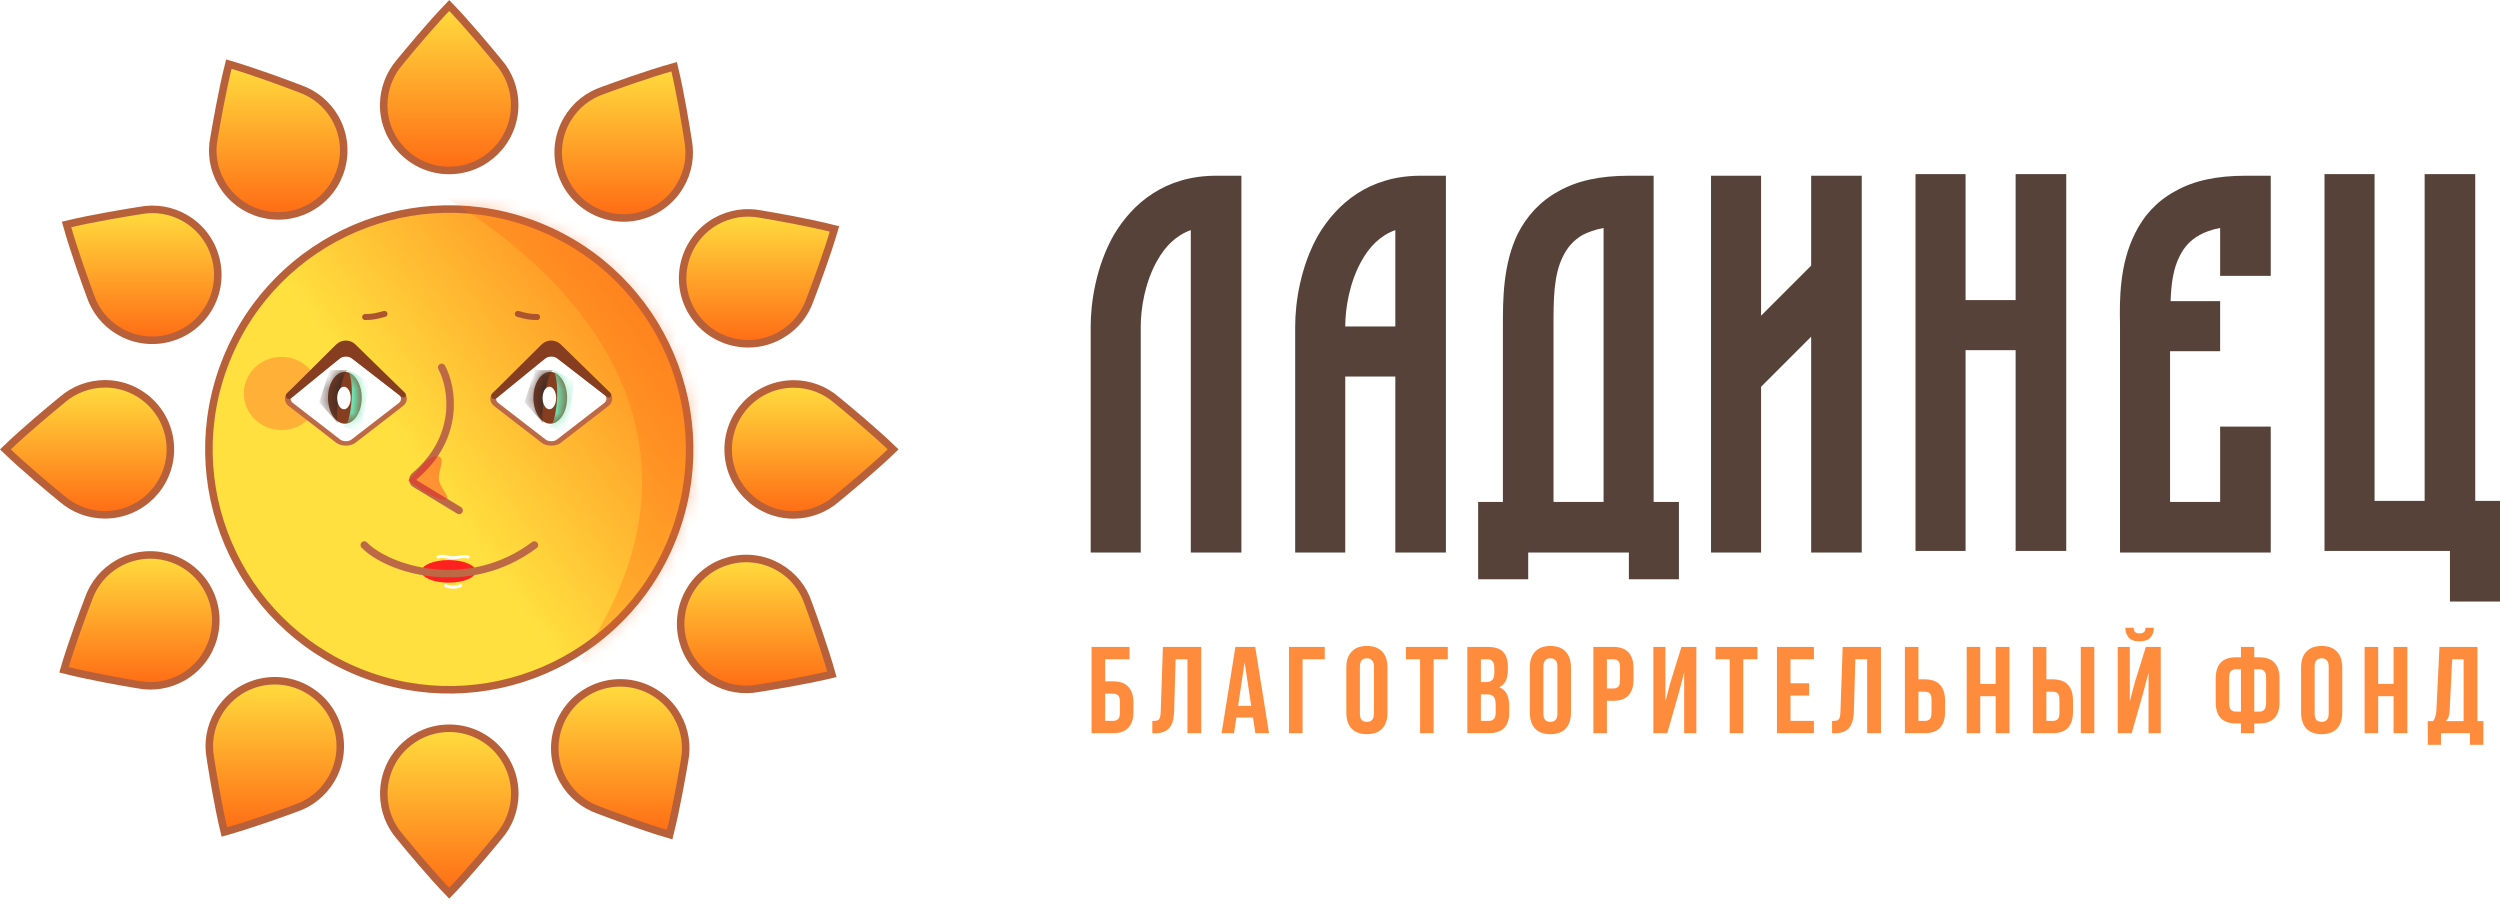
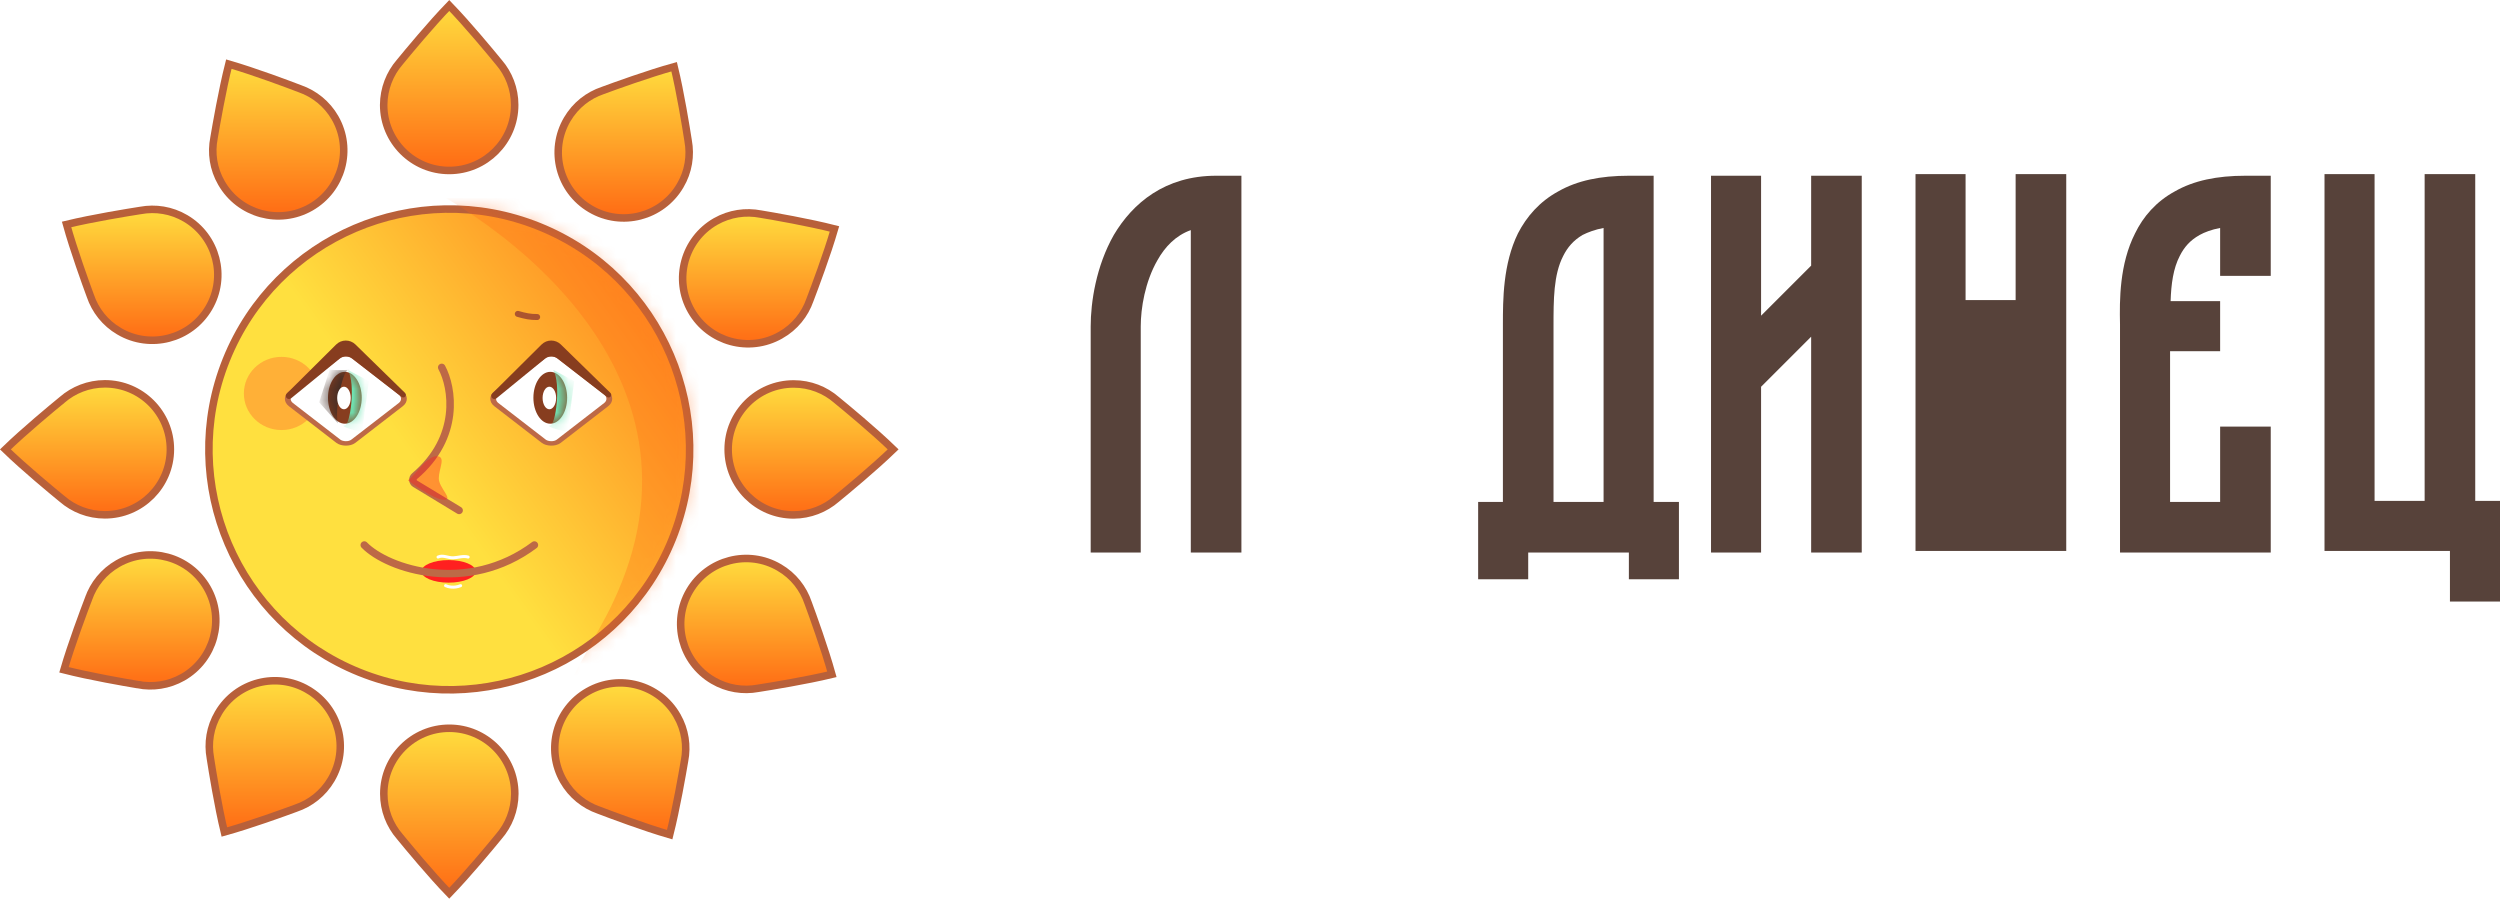
<svg xmlns="http://www.w3.org/2000/svg" width="209" height="76" viewBox="0 0 209 76" fill="none">
  <path d="M45.055 18.931C55.35 23.071 60.34 34.773 56.2 45.067C52.06 55.362 40.358 60.352 30.063 56.212C19.769 52.072 14.779 40.37 18.919 30.075C23.059 19.78 34.761 14.791 45.055 18.931Z" fill="url(#paint0_linear_2034_76)" stroke="#B8603A" stroke-width="0.629" />
  <mask id="mask0_2034_76" style="mask-type:alpha" maskUnits="userSpaceOnUse" x="17" y="17" width="41" height="41">
    <path d="M45.055 18.931C55.35 23.071 60.34 34.773 56.2 45.067C52.06 55.362 40.358 60.352 30.063 56.212C19.769 52.072 14.779 40.37 18.919 30.075C23.059 19.78 34.761 14.791 45.055 18.931Z" fill="url(#paint1_linear_2034_76)" stroke="#B8603A" stroke-width="0.629" />
  </mask>
  <g mask="url(#mask0_2034_76)">
    <g filter="url(#filter0_f_2034_76)">
      <path d="M50.212 52.36C61.488 32.325 42.577 18.256 31.713 13.726L41.151 10.328L58.014 6.301L64.81 38.265C55.246 51.311 38.936 72.394 50.212 52.36Z" fill="#FF6914" fill-opacity="0.3" />
    </g>
  </g>
  <path d="M33.42 5.196L33.42 5.196L33.426 5.189C34.095 4.372 36.015 2.053 37.557 0.458C39.102 2.053 41.018 4.372 41.687 5.189L41.687 5.189L41.693 5.196C42.526 6.158 43.027 7.409 43.027 8.775C43.027 11.798 40.574 14.251 37.552 14.251C34.529 14.251 32.077 11.799 32.076 8.776C32.086 7.409 32.587 6.158 33.42 5.196Z" fill="url(#paint2_linear_2034_76)" stroke="#B8603A" stroke-width="0.629" />
  <path d="M5.181 33.438L5.182 33.438L5.189 33.431C6.146 32.599 7.397 32.093 8.768 32.088C11.791 32.088 14.243 34.541 14.243 37.563C14.243 40.586 11.79 43.039 8.768 43.039C7.401 43.039 6.15 42.537 5.188 41.704L5.188 41.704L5.181 41.699C4.364 41.03 2.045 39.114 0.45 37.569C2.045 36.027 4.364 34.106 5.181 33.438Z" fill="url(#paint3_linear_2034_76)" stroke="#B8603A" stroke-width="0.629" />
  <path d="M41.693 69.937L41.693 69.937L41.687 69.944C41.018 70.762 39.098 73.08 37.556 74.676C36.011 73.081 34.095 70.762 33.426 69.944L33.426 69.944L33.42 69.938C32.587 68.976 32.086 67.725 32.086 66.358C32.086 63.335 34.538 60.883 37.561 60.883C40.584 60.883 43.036 63.335 43.037 66.358C43.032 67.729 42.526 68.98 41.693 69.937Z" fill="url(#paint4_linear_2034_76)" stroke="#B8603A" stroke-width="0.629" />
  <path d="M69.936 41.699L69.936 41.699L69.93 41.704C68.968 42.537 67.717 43.039 66.349 43.048C63.327 43.048 60.875 40.596 60.875 37.573C60.875 34.55 63.328 32.098 66.35 32.098C67.717 32.098 68.968 32.599 69.93 33.432L69.93 33.432L69.936 33.438C70.754 34.107 73.073 36.023 74.668 37.568C73.073 39.11 70.754 41.03 69.936 41.699Z" fill="url(#paint5_linear_2034_76)" stroke="#B8603A" stroke-width="0.629" />
  <path d="M17.892 11.528L17.892 11.528L17.893 11.519C18.07 10.478 18.585 7.514 19.13 5.361C21.262 5.978 24.081 7.039 25.066 7.415L25.066 7.415L25.074 7.418C26.271 7.837 27.333 8.674 28.014 9.861C29.514 12.483 28.603 15.828 25.98 17.328C23.358 18.828 20.013 17.917 18.513 15.295L18.512 15.293C17.827 14.107 17.643 12.774 17.892 11.528Z" fill="url(#paint6_linear_2034_76)" stroke="#B8603A" stroke-width="0.629" />
  <path d="M7.401 50.059L7.402 50.059L7.405 50.05C7.823 48.854 8.66 47.797 9.852 47.115L9.852 47.115C12.475 45.615 15.82 46.526 17.32 49.149C18.819 51.771 17.909 55.116 15.286 56.616C14.094 57.292 12.76 57.476 11.513 57.233L11.513 57.232L11.504 57.231C10.464 57.059 7.5 56.544 5.347 55.995C5.964 53.863 7.025 51.044 7.401 50.059Z" fill="url(#paint7_linear_2034_76)" stroke="#B8603A" stroke-width="0.629" />
  <path d="M57.225 63.612L57.225 63.612L57.223 63.62C57.047 64.661 56.532 67.624 55.986 69.778C53.855 69.161 51.036 68.1 50.051 67.724L50.051 67.724L50.042 67.721C48.846 67.302 47.784 66.465 47.103 65.278C45.603 62.655 46.509 59.31 49.136 57.811L49.136 57.811C51.759 56.311 55.104 57.222 56.604 59.844L56.604 59.845C57.284 61.026 57.469 62.365 57.225 63.612Z" fill="url(#paint8_linear_2034_76)" stroke="#B8603A" stroke-width="0.629" />
  <path d="M67.709 25.074L67.709 25.074L67.706 25.082C67.287 26.283 66.451 27.34 65.259 28.017L65.258 28.017C62.636 29.517 59.291 28.606 57.791 25.983C56.291 23.361 57.202 20.016 59.824 18.516C61.017 17.84 62.35 17.656 63.598 17.9L63.598 17.9L63.607 17.901C64.647 18.073 67.61 18.588 69.763 19.138C69.146 21.269 68.085 24.089 67.709 25.074Z" fill="url(#paint9_linear_2034_76)" stroke="#B8603A" stroke-width="0.629" />
  <path d="M7.552 24.729L7.552 24.729L7.549 24.721C7.183 23.732 6.157 20.903 5.565 18.763C7.723 18.241 10.695 17.758 11.735 17.595L11.735 17.595L11.744 17.594C12.991 17.363 14.325 17.561 15.507 18.256C18.112 19.788 18.985 23.143 17.454 25.746C15.921 28.351 12.567 29.224 9.963 27.693L9.962 27.692C8.781 27.003 7.962 25.936 7.552 24.729Z" fill="url(#paint10_linear_2034_76)" stroke="#B8603A" stroke-width="0.629" />
  <path d="M17.588 63.385L17.588 63.385L17.587 63.376C17.357 62.129 17.554 60.796 18.254 59.614L18.254 59.613C19.786 57.004 23.14 56.134 25.744 57.666L25.744 57.667C28.353 59.199 29.223 62.553 27.691 65.157L27.691 65.157C26.996 66.34 25.929 67.163 24.723 67.567L24.723 67.567L24.714 67.571C23.725 67.938 20.896 68.963 18.755 69.556C18.23 67.398 17.751 64.43 17.588 63.385Z" fill="url(#paint11_linear_2034_76)" stroke="#B8603A" stroke-width="0.629" />
  <path d="M67.559 50.407L67.559 50.407L67.563 50.416C67.929 51.405 68.955 54.234 69.547 56.374C67.389 56.896 64.417 57.38 63.377 57.542L63.377 57.542L63.368 57.544C62.121 57.774 60.787 57.576 59.605 56.881C57 55.349 56.127 51.995 57.658 49.391C59.191 46.786 62.545 45.913 65.149 47.444L65.15 47.445C66.332 48.135 67.154 49.201 67.559 50.407Z" fill="url(#paint12_linear_2034_76)" stroke="#B8603A" stroke-width="0.629" />
  <path d="M57.525 11.748L57.525 11.748L57.526 11.756C57.757 13.009 57.559 14.342 56.86 15.519L56.859 15.52C55.327 18.129 51.973 18.998 49.369 17.466L49.369 17.466C46.76 15.934 45.89 12.58 47.422 9.976L47.422 9.976C48.117 8.793 49.184 7.97 50.39 7.565L50.39 7.565L50.399 7.562C51.388 7.195 54.217 6.17 56.358 5.577C56.883 7.734 57.362 10.703 57.525 11.748Z" fill="url(#paint13_linear_2034_76)" stroke="#B8603A" stroke-width="0.629" />
  <path d="M36.928 30.715C37.84 32.401 38.507 36.548 34.661 39.806C34.459 39.978 34.475 40.302 34.703 40.44L38.382 42.67" stroke="#BD6946" stroke-width="0.629" stroke-linecap="round" />
  <g filter="url(#filter1_f_2034_76)">
    <ellipse cx="37.502" cy="47.766" rx="2.265" ry="0.944" fill="#FF2020" />
  </g>
  <g filter="url(#filter2_f_2034_76)">
    <ellipse cx="23.533" cy="32.893" rx="3.146" ry="3.059" fill="#FF2020" fill-opacity="0.25" />
  </g>
  <g filter="url(#filter3_f_2034_76)">
    <path d="M36.683 39.985C36.683 40.795 37.958 41.788 37.124 41.788C36.29 41.788 34.355 40.341 34.104 40.152C34.796 39.649 35.661 38.139 36.495 38.139C37.329 38.139 36.683 39.174 36.683 39.985Z" fill="#FF2020" fill-opacity="0.4" />
  </g>
  <path d="M30.454 45.565C32.438 47.6 39.114 49.732 44.675 45.565" stroke="#BD6946" stroke-width="0.629" stroke-linecap="round" />
  <rect x="0.341" width="6.602" height="6.602" rx="0.791" transform="matrix(0.791 -0.611 0.791 0.611 23.421 33.546)" fill="white" stroke="#BD6946" stroke-width="0.431" />
  <ellipse cx="28.83" cy="33.254" rx="1.41" ry="2.168" fill="#873D1F" />
  <mask id="mask1_2034_76" style="mask-type:alpha" maskUnits="userSpaceOnUse" x="27" y="31" width="4" height="5">
    <ellipse cx="28.83" cy="33.254" rx="1.41" ry="2.168" fill="#AC542F" />
  </mask>
  <g mask="url(#mask1_2034_76)">
    <path d="M29.079 30.926C28.624 31.157 27.949 34.205 28.252 35.397L26.679 33.626L27.56 30.912C28.066 30.951 28.774 30.939 29.079 30.926C29.098 30.917 29.115 30.912 29.133 30.912C29.29 30.912 29.242 30.919 29.079 30.926Z" fill="#432D25" />
    <path d="M28.818 35.574C29.271 35.575 29.762 32.093 29.07 30.913L30.832 31.857L30.278 36.077C29.502 36.016 28.365 35.573 28.818 35.574Z" fill="#6FE4B3" />
  </g>
  <ellipse cx="28.755" cy="33.272" rx="0.566" ry="0.944" fill="white" />
  <path d="M29.614 28.9L33.766 32.957C33.781 32.972 33.789 32.991 33.789 33.012C33.789 33.076 33.716 33.112 33.665 33.073L29.538 29.87C29.167 29.582 28.647 29.589 28.284 29.886L24.24 33.191C24.158 33.258 24.036 33.2 24.036 33.094C24.036 33.061 24.049 33.029 24.073 33.006L28.201 28.906C28.591 28.518 29.22 28.516 29.614 28.9Z" fill="#873D1F" stroke="#873D1F" stroke-width="0.287" />
  <rect x="0.341" width="6.602" height="6.602" rx="0.791" transform="matrix(0.791 -0.611 0.791 0.611 40.593 33.546)" fill="white" stroke="#BD6946" stroke-width="0.431" />
  <ellipse cx="46.002" cy="33.254" rx="1.41" ry="2.168" fill="#873D1F" />
  <mask id="mask2_2034_76" style="mask-type:alpha" maskUnits="userSpaceOnUse" x="44" y="31" width="4" height="5">
    <ellipse cx="46.002" cy="33.254" rx="1.41" ry="2.168" fill="#AC542F" />
  </mask>
  <g mask="url(#mask2_2034_76)">
-     <path d="M46.251 30.926C45.796 31.157 45.121 34.205 45.424 35.397L43.851 33.626L44.731 30.912C45.238 30.951 45.946 30.939 46.251 30.926C46.27 30.917 46.287 30.912 46.304 30.912C46.462 30.912 46.414 30.919 46.251 30.926Z" fill="#432D25" />
    <path d="M45.99 35.574C46.443 35.575 46.934 32.093 46.242 30.913L48.003 31.857L47.449 36.077C46.674 36.016 45.537 35.573 45.99 35.574Z" fill="#6FE4B3" />
  </g>
  <ellipse cx="45.927" cy="33.272" rx="0.566" ry="0.944" fill="white" />
  <path d="M46.786 28.9L50.938 32.957C50.953 32.972 50.961 32.991 50.961 33.012C50.961 33.076 50.888 33.112 50.837 33.073L46.71 29.87C46.339 29.582 45.819 29.589 45.455 29.886L41.411 33.191C41.33 33.258 41.208 33.2 41.208 33.094C41.208 33.061 41.221 33.029 41.245 33.006L45.373 28.906C45.763 28.518 46.392 28.516 46.786 28.9Z" fill="#873D1F" stroke="#873D1F" stroke-width="0.287" />
  <path d="M36.62 46.57C37.012 46.374 37.437 46.643 37.879 46.633C38.289 46.623 38.713 46.448 39.137 46.57" stroke="white" stroke-width="0.252" stroke-linecap="round" />
  <path d="M37.25 48.961C37.445 49.056 37.969 49.189 38.508 48.961" stroke="white" stroke-width="0.252" stroke-linecap="round" />
-   <path d="M30.528 26.503C31.102 26.511 31.524 26.417 32.143 26.242" stroke="#AC542F" stroke-width="0.503" stroke-linecap="round" />
  <path d="M44.905 26.503C44.33 26.511 43.909 26.417 43.29 26.242" stroke="#AC542F" stroke-width="0.503" stroke-linecap="round" />
  <path d="M204.815 46.059H194.329V14.556H198.514V41.874H202.7V14.556H206.93V41.874H209V50.289H204.815V46.059Z" fill="#57423A" />
  <path d="M178.493 19.507C179.168 18.112 180.248 16.852 181.823 15.996C183.398 15.096 185.333 14.691 187.719 14.691H189.834V23.062H185.603V19.057C184.883 19.192 184.298 19.417 183.893 19.642C183.083 20.092 182.588 20.677 182.228 21.397C181.688 22.432 181.508 23.737 181.463 25.177H185.603V29.363H181.418V41.964H185.603V35.663H189.834V46.194H177.233C177.233 46.104 177.233 27.157 177.233 27.112C177.188 25.087 177.188 22.072 178.493 19.507Z" fill="#57423A" />
-   <path d="M160.137 46.059V14.556H164.322V25.087H168.507V14.556H172.738V46.059H168.507V29.273H164.322V46.059H160.137Z" fill="#57423A" />
+   <path d="M160.137 46.059V14.556H164.322V25.087H168.507V14.556H172.738V46.059H168.507V29.273V46.059H160.137Z" fill="#57423A" />
  <path d="M143.041 46.194V14.691H147.226V26.392L151.412 22.207V14.691H155.642V46.194H151.412V28.148L147.226 32.333V46.194H143.041Z" fill="#57423A" />
  <path d="M138.244 41.964H140.359V48.429H136.174V46.194H127.758V48.429H123.573V41.964H125.643V27.292C125.643 27.202 125.643 27.157 125.643 27.112C125.643 25.087 125.643 22.072 126.903 19.507C127.623 18.112 128.703 16.852 130.279 15.996C131.854 15.096 133.789 14.691 136.174 14.691H138.244V41.964ZM134.059 41.964V19.057C133.339 19.192 132.754 19.417 132.304 19.642C131.539 20.092 131.044 20.677 130.684 21.397C129.874 22.972 129.874 25.042 129.874 27.292V41.964H134.059Z" fill="#57423A" />
-   <path d="M118.763 14.691H120.878V46.194H116.648V31.478H112.463V46.194H108.277V27.292C108.277 25.267 108.727 22.252 110.212 19.642C111.788 16.987 114.488 14.691 118.763 14.691ZM116.648 27.292V19.237C115.388 19.687 114.488 20.632 113.858 21.757C112.823 23.557 112.463 25.762 112.463 27.292H116.648Z" fill="#57423A" />
  <path d="M99.551 19.237C98.291 19.687 97.391 20.632 96.761 21.757C95.726 23.557 95.366 25.762 95.366 27.292V46.194H91.181V27.292C91.181 25.267 91.631 22.252 93.116 19.642C94.691 16.987 97.391 14.691 101.667 14.691H103.782V46.194H99.551V19.237Z" fill="#57423A" />
-   <path d="M91.255 61.295V54.084H94.428V55.114H92.388V56.958H93.048C93.618 56.958 94.043 57.109 94.325 57.411C94.613 57.714 94.758 58.157 94.758 58.74V59.513C94.758 60.097 94.613 60.539 94.325 60.842C94.043 61.144 93.618 61.295 93.048 61.295H91.255ZM93.048 60.265C93.226 60.265 93.367 60.217 93.47 60.121C93.573 60.025 93.624 59.846 93.624 59.585V58.668C93.624 58.407 93.573 58.229 93.47 58.133C93.367 58.036 93.226 57.988 93.048 57.988H92.388V60.265H93.048ZM96.334 60.275C96.465 60.275 96.571 60.268 96.653 60.255C96.743 60.241 96.815 60.21 96.87 60.162C96.925 60.107 96.962 60.031 96.983 59.935C97.01 59.832 97.028 59.698 97.034 59.533L97.22 54.084H100.423V61.295H99.27V55.114H98.281L98.157 59.472C98.137 60.131 97.996 60.601 97.735 60.883C97.481 61.164 97.072 61.305 96.509 61.305H96.334V60.275ZM106.091 61.295H104.947L104.752 59.987H103.361L103.165 61.295H102.125L103.279 54.084H104.937L106.091 61.295ZM103.505 59.008H104.597L104.051 55.362L103.505 59.008ZM107.762 61.295V54.084H110.749V55.114H108.895V61.295H107.762ZM113.687 59.636C113.687 59.897 113.739 60.083 113.842 60.193C113.952 60.296 114.096 60.347 114.274 60.347C114.453 60.347 114.594 60.296 114.697 60.193C114.807 60.083 114.862 59.897 114.862 59.636V55.743C114.862 55.482 114.807 55.3 114.697 55.197C114.594 55.087 114.453 55.032 114.274 55.032C114.096 55.032 113.952 55.087 113.842 55.197C113.739 55.3 113.687 55.482 113.687 55.743V59.636ZM112.554 55.815C112.554 55.231 112.702 54.785 112.997 54.476C113.292 54.16 113.718 54.002 114.274 54.002C114.831 54.002 115.256 54.16 115.552 54.476C115.847 54.785 115.995 55.231 115.995 55.815V59.564C115.995 60.148 115.847 60.598 115.552 60.914C115.256 61.223 114.831 61.377 114.274 61.377C113.718 61.377 113.292 61.223 112.997 60.914C112.702 60.598 112.554 60.148 112.554 59.564V55.815ZM117.534 54.084H121.037V55.114H119.852V61.295H118.719V55.114H117.534V54.084ZM124.379 54.084C124.969 54.084 125.395 54.222 125.656 54.496C125.924 54.771 126.058 55.187 126.058 55.743V56C126.058 56.371 125.999 56.677 125.883 56.917C125.766 57.157 125.581 57.336 125.326 57.453C125.635 57.569 125.852 57.762 125.975 58.03C126.106 58.291 126.171 58.613 126.171 58.998V59.585C126.171 60.141 126.027 60.567 125.738 60.862C125.45 61.151 125.021 61.295 124.451 61.295H122.669V54.084H124.379ZM123.802 58.05V60.265H124.451C124.643 60.265 124.787 60.213 124.884 60.11C124.987 60.007 125.038 59.822 125.038 59.554V58.926C125.038 58.589 124.98 58.359 124.863 58.236C124.753 58.112 124.568 58.05 124.307 58.05H123.802ZM123.802 55.114V57.02H124.245C124.458 57.02 124.623 56.965 124.739 56.855C124.863 56.745 124.925 56.546 124.925 56.258V55.856C124.925 55.595 124.877 55.406 124.781 55.29C124.691 55.173 124.547 55.114 124.348 55.114H123.802ZM129.027 59.636C129.027 59.897 129.079 60.083 129.182 60.193C129.291 60.296 129.436 60.347 129.614 60.347C129.793 60.347 129.933 60.296 130.036 60.193C130.146 60.083 130.201 59.897 130.201 59.636V55.743C130.201 55.482 130.146 55.3 130.036 55.197C129.933 55.087 129.793 55.032 129.614 55.032C129.436 55.032 129.291 55.087 129.182 55.197C129.079 55.3 129.027 55.482 129.027 55.743V59.636ZM127.894 55.815C127.894 55.231 128.042 54.785 128.337 54.476C128.632 54.16 129.058 54.002 129.614 54.002C130.17 54.002 130.596 54.16 130.891 54.476C131.187 54.785 131.334 55.231 131.334 55.815V59.564C131.334 60.148 131.187 60.598 130.891 60.914C130.596 61.223 130.17 61.377 129.614 61.377C129.058 61.377 128.632 61.223 128.337 60.914C128.042 60.598 127.894 60.148 127.894 59.564V55.815ZM134.873 54.084C135.443 54.084 135.865 54.236 136.14 54.538C136.421 54.84 136.562 55.283 136.562 55.866V56.804C136.562 57.388 136.421 57.83 136.14 58.133C135.865 58.435 135.443 58.586 134.873 58.586H134.337V61.295H133.204V54.084H134.873ZM134.337 55.114V57.556H134.873C135.051 57.556 135.188 57.508 135.285 57.411C135.381 57.315 135.429 57.137 135.429 56.876V55.794C135.429 55.533 135.381 55.355 135.285 55.259C135.188 55.163 135.051 55.114 134.873 55.114H134.337ZM139.384 61.295H138.22V54.084H139.229V58.648L139.641 57.061L140.568 54.084H141.815V61.295H140.795V56.217L140.331 57.988L139.384 61.295ZM143.419 54.084H146.921V55.114H145.737V61.295H144.604V55.114H143.419V54.084ZM149.687 57.123H151.242V58.153H149.687V60.265H151.644V61.295H148.554V54.084H151.644V55.114H149.687V57.123ZM153.16 60.275C153.29 60.275 153.397 60.268 153.479 60.255C153.568 60.241 153.64 60.21 153.695 60.162C153.75 60.107 153.788 60.031 153.809 59.935C153.836 59.832 153.853 59.698 153.86 59.533L154.046 54.084H157.249V61.295H156.095V55.114H155.107L154.983 59.472C154.962 60.131 154.822 60.601 154.561 60.883C154.307 61.164 153.898 61.305 153.335 61.305H153.16V60.275ZM159.249 61.295V54.084H160.383V56.794H160.918C161.488 56.794 161.911 56.945 162.185 57.247C162.467 57.549 162.608 57.992 162.608 58.575V59.513C162.608 60.097 162.467 60.539 162.185 60.842C161.911 61.144 161.488 61.295 160.918 61.295H159.249ZM160.918 60.265C161.097 60.265 161.234 60.217 161.33 60.121C161.426 60.025 161.474 59.846 161.474 59.585V58.503C161.474 58.242 161.426 58.064 161.33 57.968C161.234 57.872 161.097 57.824 160.918 57.824H160.383V60.265H160.918ZM165.549 61.295H164.416V54.084H165.549V57.175H166.837V54.084H167.991V61.295H166.837V58.205H165.549V61.295ZM169.945 61.295V54.084H171.078V56.794H171.614C172.184 56.794 172.606 56.945 172.881 57.247C173.163 57.549 173.303 57.992 173.303 58.575V59.513C173.303 60.097 173.163 60.539 172.881 60.842C172.606 61.144 172.184 61.295 171.614 61.295H169.945ZM171.614 60.265C171.793 60.265 171.93 60.217 172.026 60.121C172.122 60.025 172.17 59.846 172.17 59.585V58.503C172.17 58.242 172.122 58.064 172.026 57.968C171.93 57.872 171.793 57.824 171.614 57.824H171.078V60.265H171.614ZM173.952 61.295V54.084H175.085V61.295H173.952ZM178.208 61.295H177.044V54.084H178.053V58.648L178.465 57.061L179.392 54.084H180.639V61.295H179.619V56.217L179.155 57.988L178.208 61.295ZM180.062 52.477C180.062 52.828 179.962 53.106 179.763 53.312C179.564 53.518 179.262 53.621 178.857 53.621C178.458 53.621 178.163 53.518 177.971 53.312C177.785 53.106 177.686 52.828 177.672 52.477H178.372C178.386 52.67 178.431 52.797 178.506 52.859C178.589 52.92 178.706 52.951 178.857 52.951C179.015 52.951 179.135 52.92 179.217 52.859C179.306 52.797 179.358 52.67 179.372 52.477H180.062ZM187.344 60.481H186.922C186.352 60.481 185.926 60.33 185.645 60.028C185.37 59.726 185.233 59.283 185.233 58.699V56.732C185.233 56.148 185.37 55.705 185.645 55.403C185.926 55.101 186.352 54.95 186.922 54.95H187.344V54.084H188.457V54.95H188.879C189.449 54.95 189.871 55.101 190.146 55.403C190.428 55.705 190.568 56.148 190.568 56.732V58.699C190.568 59.283 190.428 59.726 190.146 60.028C189.871 60.33 189.449 60.481 188.879 60.481H188.457V61.295H187.344V60.481ZM188.457 55.949V59.492H188.879C189.058 59.492 189.195 59.437 189.291 59.328C189.394 59.218 189.446 59.032 189.446 58.771V56.66C189.446 56.399 189.394 56.217 189.291 56.114C189.195 56.004 189.058 55.949 188.879 55.949H188.457ZM187.344 55.949H186.922C186.743 55.949 186.603 56.004 186.5 56.114C186.403 56.217 186.355 56.399 186.355 56.66V58.771C186.355 59.032 186.403 59.218 186.5 59.328C186.603 59.437 186.743 59.492 186.922 59.492H187.344V55.949ZM193.504 59.636C193.504 59.897 193.556 60.083 193.659 60.193C193.769 60.296 193.913 60.347 194.091 60.347C194.27 60.347 194.411 60.296 194.514 60.193C194.624 60.083 194.679 59.897 194.679 59.636V55.743C194.679 55.482 194.624 55.3 194.514 55.197C194.411 55.087 194.27 55.032 194.091 55.032C193.913 55.032 193.769 55.087 193.659 55.197C193.556 55.3 193.504 55.482 193.504 55.743V59.636ZM192.371 55.815C192.371 55.231 192.519 54.785 192.814 54.476C193.109 54.16 193.535 54.002 194.091 54.002C194.648 54.002 195.073 54.16 195.369 54.476C195.664 54.785 195.812 55.231 195.812 55.815V59.564C195.812 60.148 195.664 60.598 195.369 60.914C195.073 61.223 194.648 61.377 194.091 61.377C193.535 61.377 193.109 61.223 192.814 60.914C192.519 60.598 192.371 60.148 192.371 59.564V55.815ZM198.814 61.295H197.681V54.084H198.814V57.175H200.102V54.084H201.255V61.295H200.102V58.205H198.814V61.295ZM206.486 62.263V61.295H204.065V62.263H202.963V60.285H203.406C203.502 60.162 203.567 60.028 203.601 59.884C203.643 59.739 203.67 59.561 203.684 59.348L203.941 54.084H207.114V60.285H207.608V62.263H206.486ZM204.796 59.328C204.783 59.602 204.748 59.808 204.693 59.946C204.645 60.083 204.573 60.196 204.477 60.285H205.96V55.114H205.002L204.796 59.328Z" fill="#FF8C3D" />
  <defs>
    <filter id="filter0_f_2034_76" x="27.938" y="2.525" width="40.648" height="61.867" filterUnits="userSpaceOnUse" color-interpolation-filters="sRGB">
      <feFlood flood-opacity="0" result="BackgroundImageFix" />
      <feBlend mode="normal" in="SourceGraphic" in2="BackgroundImageFix" result="shape" />
      <feGaussianBlur stdDeviation="1.888" result="effect1_foregroundBlur_2034_76" />
    </filter>
    <filter id="filter1_f_2034_76" x="32.824" y="44.41" width="9.356" height="6.713" filterUnits="userSpaceOnUse" color-interpolation-filters="sRGB">
      <feFlood flood-opacity="0" result="BackgroundImageFix" />
      <feBlend mode="normal" in="SourceGraphic" in2="BackgroundImageFix" result="shape" />
      <feGaussianBlur stdDeviation="1.206" result="effect1_foregroundBlur_2034_76" />
    </filter>
    <filter id="filter2_f_2034_76" x="17.036" y="26.483" width="12.995" height="12.82" filterUnits="userSpaceOnUse" color-interpolation-filters="sRGB">
      <feFlood flood-opacity="0" result="BackgroundImageFix" />
      <feBlend mode="normal" in="SourceGraphic" in2="BackgroundImageFix" result="shape" />
      <feGaussianBlur stdDeviation="1.676" result="effect1_foregroundBlur_2034_76" />
    </filter>
    <filter id="filter3_f_2034_76" x="32.495" y="36.53" width="6.52" height="6.866" filterUnits="userSpaceOnUse" color-interpolation-filters="sRGB">
      <feFlood flood-opacity="0" result="BackgroundImageFix" />
      <feBlend mode="normal" in="SourceGraphic" in2="BackgroundImageFix" result="shape" />
      <feGaussianBlur stdDeviation="0.804" result="effect1_foregroundBlur_2034_76" />
    </filter>
    <linearGradient id="paint0_linear_2034_76" x1="64.055" y1="23.289" x2="37.501" y2="42.481" gradientUnits="userSpaceOnUse">
      <stop stop-color="#FF6A16" />
      <stop offset="1" stop-color="#FFE03F" />
    </linearGradient>
    <linearGradient id="paint1_linear_2034_76" x1="64.055" y1="23.289" x2="37.501" y2="42.481" gradientUnits="userSpaceOnUse">
      <stop stop-color="#FF6A16" />
      <stop offset="1" stop-color="#FFE03F" />
    </linearGradient>
    <linearGradient id="paint2_linear_2034_76" x1="37.552" y1="0.008" x2="37.552" y2="14.565" gradientUnits="userSpaceOnUse">
      <stop stop-color="#FFE03F" />
      <stop offset="1" stop-color="#FF6813" />
    </linearGradient>
    <linearGradient id="paint3_linear_2034_76" x1="7.279" y1="31.773" x2="7.279" y2="43.353" gradientUnits="userSpaceOnUse">
      <stop stop-color="#FFE03F" />
      <stop offset="1" stop-color="#FF6813" />
    </linearGradient>
    <linearGradient id="paint4_linear_2034_76" x1="37.561" y1="60.568" x2="37.561" y2="75.126" gradientUnits="userSpaceOnUse">
      <stop stop-color="#FFE03F" />
      <stop offset="1" stop-color="#FF6813" />
    </linearGradient>
    <linearGradient id="paint5_linear_2034_76" x1="67.839" y1="31.783" x2="67.839" y2="43.363" gradientUnits="userSpaceOnUse">
      <stop stop-color="#FFE03F" />
      <stop offset="1" stop-color="#FF6813" />
    </linearGradient>
    <linearGradient id="paint6_linear_2034_76" x1="23.261" y1="4.971" x2="23.261" y2="18.365" gradientUnits="userSpaceOnUse">
      <stop stop-color="#FFE03F" />
      <stop offset="1" stop-color="#FF6813" />
    </linearGradient>
    <linearGradient id="paint7_linear_2034_76" x1="11.657" y1="46.078" x2="11.657" y2="57.65" gradientUnits="userSpaceOnUse">
      <stop stop-color="#FFE03F" />
      <stop offset="1" stop-color="#FF6813" />
    </linearGradient>
    <linearGradient id="paint8_linear_2034_76" x1="51.853" y1="56.773" x2="51.853" y2="70.168" gradientUnits="userSpaceOnUse">
      <stop stop-color="#FFE03F" />
      <stop offset="1" stop-color="#FF6813" />
    </linearGradient>
    <linearGradient id="paint9_linear_2034_76" x1="63.454" y1="17.482" x2="63.454" y2="29.054" gradientUnits="userSpaceOnUse">
      <stop stop-color="#FFE03F" />
      <stop offset="1" stop-color="#FF6813" />
    </linearGradient>
    <linearGradient id="paint10_linear_2034_76" x1="11.85" y1="17.188" x2="11.85" y2="28.762" gradientUnits="userSpaceOnUse">
      <stop stop-color="#FFE03F" />
      <stop offset="1" stop-color="#FF6813" />
    </linearGradient>
    <linearGradient id="paint11_linear_2034_76" x1="22.971" y1="56.596" x2="22.971" y2="69.943" gradientUnits="userSpaceOnUse">
      <stop stop-color="#FFE03F" />
      <stop offset="1" stop-color="#FF6813" />
    </linearGradient>
    <linearGradient id="paint12_linear_2034_76" x1="63.262" y1="46.375" x2="63.262" y2="57.95" gradientUnits="userSpaceOnUse">
      <stop stop-color="#FFE03F" />
      <stop offset="1" stop-color="#FF6813" />
    </linearGradient>
    <linearGradient id="paint13_linear_2034_76" x1="52.142" y1="5.189" x2="52.142" y2="18.537" gradientUnits="userSpaceOnUse">
      <stop stop-color="#FFE03F" />
      <stop offset="1" stop-color="#FF6813" />
    </linearGradient>
  </defs>
</svg>